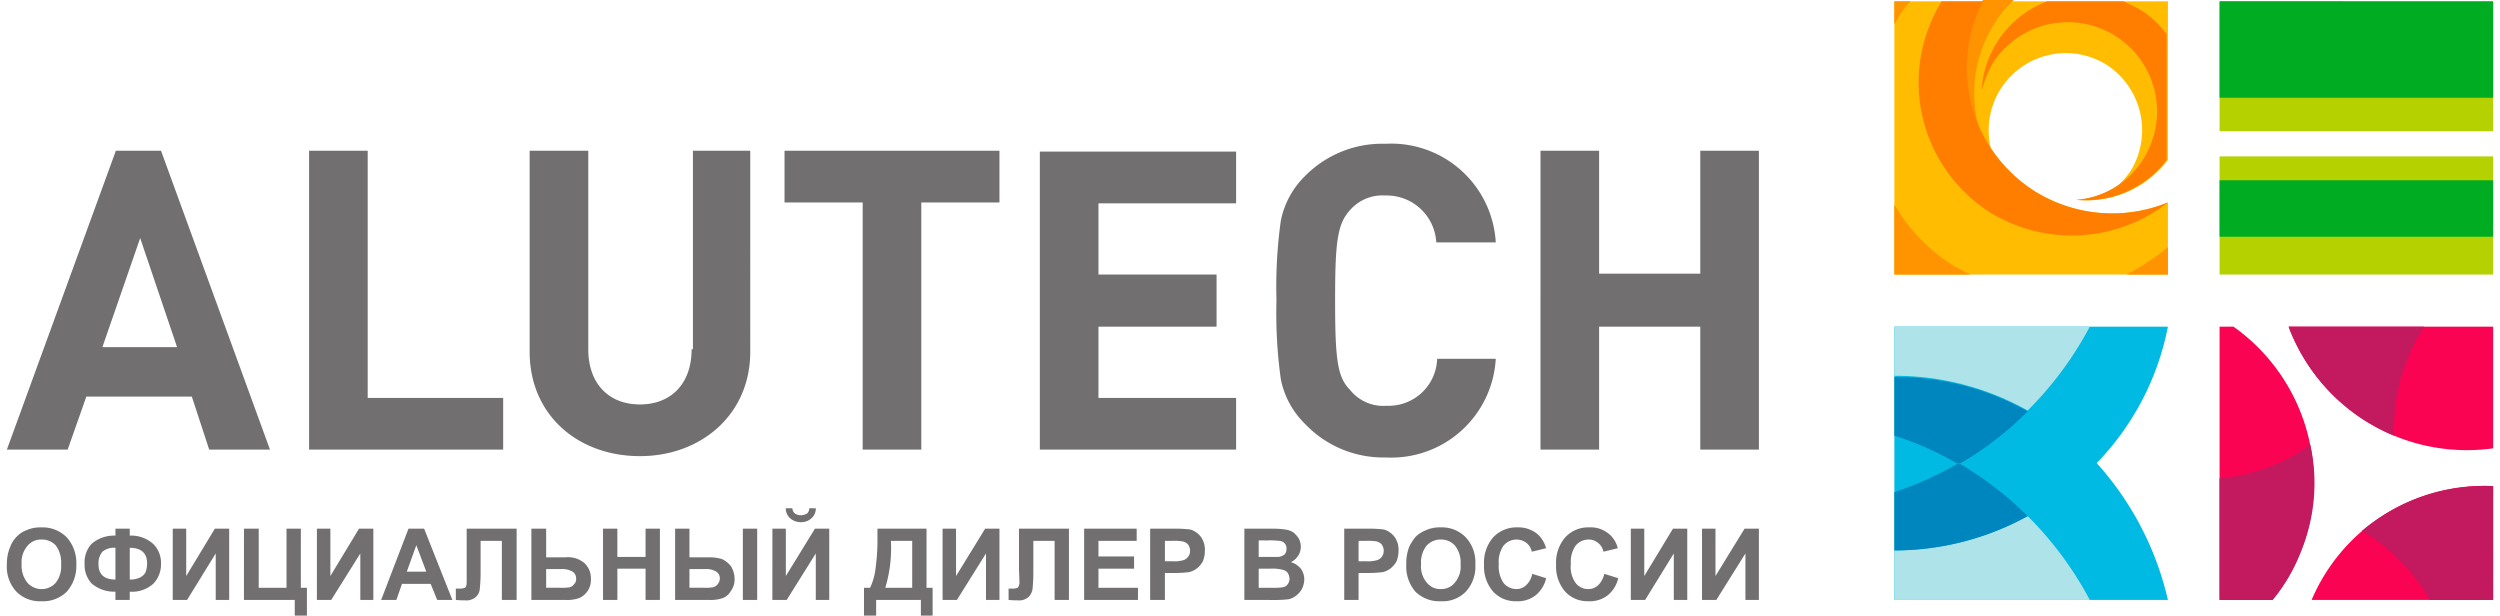
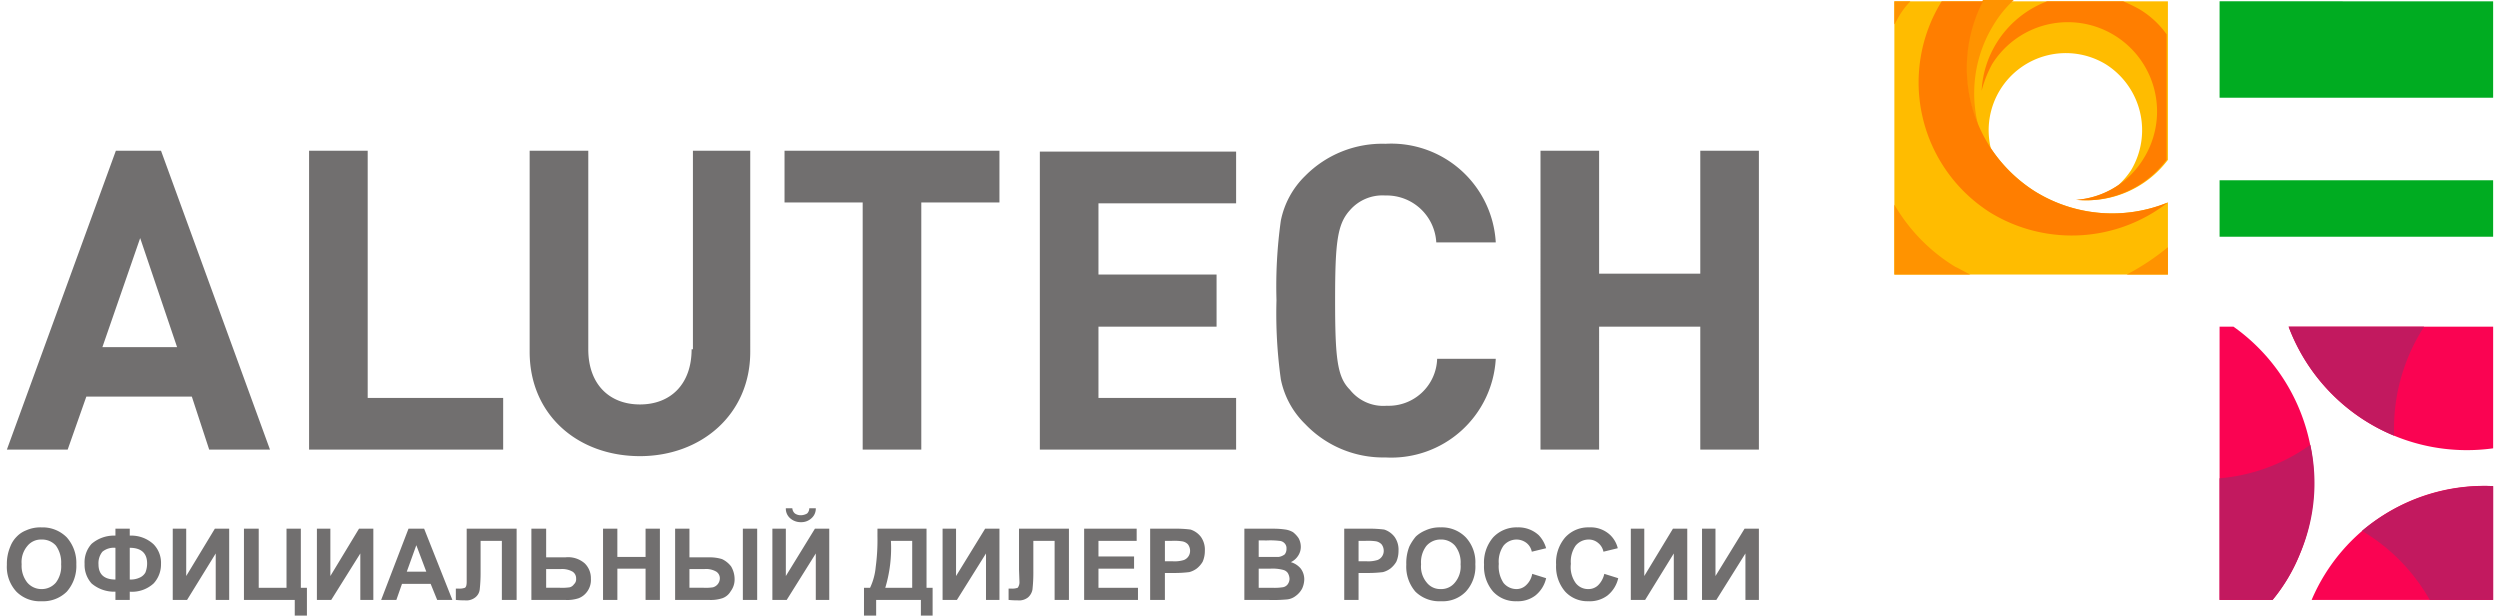
<svg xmlns="http://www.w3.org/2000/svg" id="Слой_1" data-name="Слой 1" viewBox="0 0 163.519 40.486" width="199px" height="49px">
  <defs>
    <style>
      .cls-1, .cls-12 {
        fill: #716f6f;
      }

      .cls-1, .cls-10, .cls-11, .cls-2, .cls-3, .cls-4, .cls-5, .cls-6, .cls-7, .cls-8, .cls-9 {
        fill-rule: evenodd;
      }

      .cls-2 {
        fill: #fa0352;
      }

      .cls-3 {
        fill: #c2195f;
      }

      .cls-4 {
        fill: #00bae4;
      }

      .cls-5 {
        fill: #afe3ea;
      }

      .cls-6 {
        fill: #0086be;
      }

      .cls-7 {
        fill: #b5d100;
      }

      .cls-8 {
        fill: #00ac21;
      }

      .cls-9 {
        fill: #ffbc00;
      }

      .cls-10 {
        fill: #ff9300;
      }

      .cls-11 {
        fill: #ff7e00;
      }
    </style>
  </defs>
  <title>alutech_logo</title>
  <g>
    <path class="cls-1" d="M111.374,9.914V18h-6.654V9.914h-3.855V29.571h3.855V21.486h6.654v8.086H115.229V9.914Zm-20.704,2.943a3.267,3.267,0,0,1,3.341,3.086h3.912a6.884,6.884,0,0,0-7.254-6.486,7.123,7.123,0,0,0-5.283,2.114,5.65,5.65,0,0,0-1.599,2.943,31.325,31.325,0,0,0-.286,5.229,31.362,31.362,0,0,0,.286,5.2,5.65,5.65,0,0,0,1.599,2.943,7.088,7.088,0,0,0,5.283,2.2A6.884,6.884,0,0,0,97.923,23.6H94.068a3.19,3.19,0,0,1-3.313,3.086,2.797,2.797,0,0,1-2.427-1.057c-.828-.829-.971-2.029-.971-5.886,0-3.8.143-5,.971-5.914a2.832,2.832,0,0,1,2.342-.971ZM67.938,29.571H80.846v-3.4H71.793V21.486h7.768V18.057h-7.768V13.371h9.053v-3.4H67.938ZM51.146,13.314h5.14V29.571h3.855V13.314h5.14v-3.4H51.146ZM45.035,22.971c0,2.286-1.371,3.629-3.398,3.629s-3.398-1.343-3.398-3.629V9.914H34.383V23.143C34.383,27.286,37.553,30,41.637,30c3.998,0,7.254-2.714,7.254-6.857V9.914H45.121V22.971ZM23.731,9.914H19.876V29.571H32.641v-3.4h-8.91ZM6.283,22.829l2.484-7.171,2.427,7.171ZM7.168,9.914,0,29.571H3.998l1.228-3.486h6.939l1.142,3.486h3.998L10.138,9.914Z" />
    <path class="cls-2" d="M146.442,21.486h-.914V39.457h3.484a11.485,11.485,0,0,0,1.799-3.029,12.539,12.539,0,0,0-4.369-14.943Zm5.14,17.971h11.937V31.971a12.308,12.308,0,0,0-11.937,7.486ZM150.069,21.486a12.526,12.526,0,0,0,13.451,8v-8Z" />
    <path class="cls-3" d="M154.895,34.914a12.359,12.359,0,0,1,4.455,4.543h4.169V31.971a12.621,12.621,0,0,0-8.624,2.943Zm-9.367-3.457v8h3.484a11.485,11.485,0,0,0,1.799-3.029,11.762,11.762,0,0,0,.685-7.171,11.999,11.999,0,0,1-5.968,2.2Zm13.451-9.971H150.069a12.522,12.522,0,0,0,6.939,7.171,12.372,12.372,0,0,1,1.97-7.171Z" />
-     <path class="cls-4" d="M137.447,30.457A17.805,17.805,0,0,0,142.13,21.486H124.139V39.457H142.13a20.2,20.2,0,0,0-4.683-9Z" />
-     <path class="cls-5" d="M136.99,21.486H124.139v3.229A17.813,17.813,0,0,1,132.906,27a22.839,22.839,0,0,0,4.084-5.514ZM132.906,33.943A18.354,18.354,0,0,1,124.139,36.2v3.257h12.851a22.839,22.839,0,0,0-4.084-5.514Z" />
-     <path class="cls-6" d="M124.139,24.8v3.857a20.23,20.23,0,0,1,4.226,1.886,21.572,21.572,0,0,0,4.541-3.486A17.429,17.429,0,0,0,124.139,24.8Zm0,7.571V36.2a18.102,18.102,0,0,0,8.767-2.257,22.569,22.569,0,0,0-4.541-3.486,22.37,22.37,0,0,1-4.226,1.914Z" />
-     <path class="cls-7" d="M145.528,18.057h17.991V10.286H145.528Zm0-17.971V8.629h17.991V.086Z" />
    <path class="cls-8" d="M145.528,15.571h17.991V11.857H145.528Zm0-15.486V6.429h17.991V.086Z" />
    <path class="cls-9" d="M133.449,12.629a9.882,9.882,0,0,1-2.97-2.886,5.074,5.074,0,0,1,7.568-5.514A5.127,5.127,0,0,1,139.703,11.2a5.331,5.331,0,0,1-.828.971,5.571,5.571,0,0,1-2.713.971A6.674,6.674,0,0,0,142.13,10.514V.086H124.139V18.057H142.13V13.314a9.646,9.646,0,0,1-8.681-.686Z" />
    <path class="cls-10" d="M129.65,8.229A8.571,8.571,0,0,1,130.65,1.657,7.583,7.583,0,0,1,131.992,0h-2.028a9.582,9.582,0,0,0-.314,8.229Zm9.767,9.829h2.713v-1.8a15.97,15.97,0,0,1-2.713,1.8ZM125.195.086h-1.057V1.6c.086-.086.086-.171.143-.229A5.026,5.026,0,0,1,125.195.086Zm-1.057,13.371v4.6h4.998c-.314-.143-.685-.371-1-.514a11.624,11.624,0,0,1-3.998-4.086Z" />
    <path class="cls-11" d="M133.449,12.629a9.595,9.595,0,0,1-3.484-12.543h-2.713A10.13,10.13,0,0,0,130.479,14,10.276,10.276,0,0,0,142.13,13.314a9.646,9.646,0,0,1-8.681-.686ZM140.245.6a11.577,11.577,0,0,0-1.057-.514h-4.998A6.675,6.675,0,0,0,130.878,2.8a6.584,6.584,0,0,0-1,3.171,7.631,7.631,0,0,1,.685-1.743,5.869,5.869,0,1,1,9.967,6.2,5.67,5.67,0,0,1-4.455,2.714,6.645,6.645,0,0,0,5.968-2.629V2.257A5.916,5.916,0,0,0,140.245.6Z" />
    <path class="cls-12" d="M0,37.143a2.897,2.897,0,0,1,.228-1.2,1.861,1.861,0,0,1,.428-.657,1.701,1.701,0,0,1,.6-.4,2.279,2.279,0,0,1,1.028-.2,2.236,2.236,0,0,1,1.656.657,2.525,2.525,0,0,1,.628,1.771,2.549,2.549,0,0,1-.628,1.8,2.216,2.216,0,0,1-1.656.629,2.174,2.174,0,0,1-1.656-.629A2.402,2.402,0,0,1,0,37.143Zm.971-.029a1.77,1.77,0,0,0,.371,1.2,1.22,1.22,0,0,0,.942.429,1.22,1.22,0,0,0,.942-.429,1.771,1.771,0,0,0,.343-1.2A1.908,1.908,0,0,0,3.227,35.886a1.206,1.206,0,0,0-.942-.4,1.141,1.141,0,0,0-.942.429,1.635,1.635,0,0,0-.371,1.2Zm7.111,1.8v.543h-.942v-.543a2.281,2.281,0,0,1-1.571-.543,1.821,1.821,0,0,1-.457-1.286,1.8,1.8,0,0,1,.457-1.314,2.253,2.253,0,0,1,1.571-.543v-.457h.942v.457A2.156,2.156,0,0,1,9.652,35.8a1.746,1.746,0,0,1,.485,1.286,1.842,1.842,0,0,1-.485,1.286,2.104,2.104,0,0,1-1.571.543Zm0-.8A1.374,1.374,0,0,0,8.71,38a.804.804,0,0,0,.4-.343,1.595,1.595,0,0,0,.114-.6c0-.686-.4-1.029-1.142-1.029Zm-.942,0V36.029a1.182,1.182,0,0,0-.857.257,1.2,1.2,0,0,0-.257.829c0,.657.371,1,1.114,1Zm3.77-3.343h.885v3.114L13.679,34.771h.942v4.686h-.885V36.4l-1.885,3.057h-.942Zm4.683,0h.971v3.886h1.828V34.771h.942v3.886h.4v1.829h-.8V39.457H15.592Zm4.798,0h.885v3.114L23.16,34.771h.942v4.686H23.246V36.4l-1.913,3.057H20.39Zm8.91,4.686h-1L27.872,38.4H25.987L25.616,39.457h-1l1.799-4.686h1.028ZM27.586,37.6l-.657-1.743L26.301,37.6Zm2.656-2.829h3.284v4.686h-.971V35.571H31.156v2a10.254,10.254,0,0,1-.057,1.2.769.769,0,0,1-.286.514.938.938,0,0,1-.685.2,5.625,5.625,0,0,1-.6-.029v-.743h.2a1.059,1.059,0,0,0,.4-.057c.086-.057.114-.2.114-.4V34.771Zm4.255,0h.971v1.886h1.257a1.655,1.655,0,0,1,1.285.4,1.357,1.357,0,0,1,.4,1,1.292,1.292,0,0,1-.228.829,1.237,1.237,0,0,1-.571.457,2.363,2.363,0,0,1-.885.114H34.497Zm.971,3.886h.914a3.488,3.488,0,0,0,.628-.029.483.483,0,0,0,.286-.2.439.439,0,0,0,.143-.371A.519.519,0,0,0,37.21,37.6a1.382,1.382,0,0,0-.8-.171h-.942Zm3.741.8V34.771h.942v1.857h1.856V34.771h.942v4.686h-.942V37.4H40.152v2.057Zm4.741-4.686h.942v1.886h1.285a2.705,2.705,0,0,1,.857.114,1.614,1.614,0,0,1,.6.486,1.639,1.639,0,0,1,.228.829,1.278,1.278,0,0,1-.257.8,1.026,1.026,0,0,1-.543.457,2.46,2.46,0,0,1-.885.114H43.95Zm.942,3.886h.942a3.135,3.135,0,0,0,.6-.029.615.615,0,0,0,.457-.571A.519.519,0,0,0,46.663,37.6a1.321,1.321,0,0,0-.8-.171h-.971Zm3.513-3.886h.942v4.686h-.942Zm1.942,0h.885v3.114l1.913-3.114h.942v4.686h-.885V36.4L51.289,39.457h-.942ZM52.774,33.429h.428a.836.836,0,0,1-.286.657.973.973,0,0,1-.685.257,1.044,1.044,0,0,1-.714-.257.836.836,0,0,1-.286-.657h.428a.498.498,0,0,0,.171.343.665.665,0,0,0,.4.114.825.825,0,0,0,.4-.114.473.473,0,0,0,.143-.343Zm4.484,1.343h3.227v3.886h.4v1.829h-.771V39.457H57.172v1.029h-.8V38.657h.4a4.038,4.038,0,0,0,.371-1.371,13.418,13.418,0,0,0,.114-2.029Zm.885.8a9.048,9.048,0,0,1-.371,3.086h1.771V35.571Zm3.398-.8h.885v3.114l1.913-3.114h.942v4.686h-.885V36.4l-1.913,3.057h-.942Zm5.026,0h3.284v4.686h-.942V35.571H67.51v2a10.254,10.254,0,0,1-.057,1.2.904.904,0,0,1-.286.514.938.938,0,0,1-.685.2,5.625,5.625,0,0,1-.6-.029v-.743h.2a1.059,1.059,0,0,0,.4-.057.603.603,0,0,0,.114-.4l-.029-.8Zm4.284,4.686V34.771h3.455v.8h-2.513V36.6h2.342v.8H71.793v1.257h2.599v.8Zm4.341,0V34.771h1.542a7.862,7.862,0,0,1,1.114.057,1.39,1.39,0,0,1,.685.486,1.45,1.45,0,0,1,.257.914,1.765,1.765,0,0,1-.143.714,1.588,1.588,0,0,1-.4.457,1.469,1.469,0,0,1-.485.229,8.19,8.19,0,0,1-1.0.057h-.6v1.771Zm.971-3.886v1.343h.514a2.043,2.043,0,0,0,.742-.086.641.641,0,0,0,.4-.6A.702.702,0,0,0,77.676,35.8a.671.671,0,0,0-.4-.2,3.329,3.329,0,0,0-.657-.029Zm5.226-.8h1.885a5.271,5.271,0,0,1,.828.057A1.405,1.405,0,0,1,84.587,35a1.669,1.669,0,0,1,.371.4,1.182,1.182,0,0,1,.143.543,1.057,1.057,0,0,1-.171.6,1.154,1.154,0,0,1-.485.429A1.325,1.325,0,0,1,85.101,37.4a1.185,1.185,0,0,1,.228.714,1.536,1.536,0,0,1-.143.6,1.422,1.422,0,0,1-.428.486,1.113,1.113,0,0,1-.628.229,9.918,9.918,0,0,1-1.142.029H81.388Zm.942.771v1.086h1.314a.853.853,0,0,0,.4-.171.574.574,0,0,0,.114-.371.456.456,0,0,0-.114-.343.498.498,0,0,0-.343-.171,5.136,5.136,0,0,0-.828-.029Zm0,1.857v1.257h.885a3.329,3.329,0,0,0,.657-.029.498.498,0,0,0,.343-.171.62.62,0,0,0,.143-.4.811.811,0,0,0-.114-.371.524.524,0,0,0-.286-.2A2.745,2.745,0,0,0,83.102,37.4Zm5.626,2.057V34.771h1.514a7.863,7.863,0,0,1,1.114.057,1.39,1.39,0,0,1,.685.486,1.45,1.45,0,0,1,.257.914,1.765,1.765,0,0,1-.143.714,1.587,1.587,0,0,1-.4.457,1.469,1.469,0,0,1-.485.229,8.19,8.19,0,0,1-1.0.057h-.6v1.771Zm.942-3.886v1.343h.514a2.043,2.043,0,0,0,.742-.086.641.641,0,0,0,.4-.6A.702.702,0,0,0,90.413,35.8a.682.682,0,0,0-.371-.2,3.875,3.875,0,0,0-.685-.029Zm3.141,1.571a2.927,2.927,0,0,1,.2-1.2,3.244,3.244,0,0,1,.428-.657,2.125,2.125,0,0,1,.628-.4,2.233,2.233,0,0,1,1-.2,2.192,2.192,0,0,1,1.656.657,2.402,2.402,0,0,1,.628,1.771,2.427,2.427,0,0,1-.628,1.8,2.109,2.109,0,0,1-1.628.629,2.239,2.239,0,0,1-1.685-.629,2.511,2.511,0,0,1-.6-1.771Zm.971-.029a1.635,1.635,0,0,0,.371,1.2,1.123,1.123,0,0,0,.914.429,1.141,1.141,0,0,0,.942-.429,1.635,1.635,0,0,0,.371-1.2,1.758,1.758,0,0,0-.371-1.229,1.206,1.206,0,0,0-.942-.4,1.22,1.22,0,0,0-.942.429,1.771,1.771,0,0,0-.343,1.2Zm7.311.629.914.286a2.03,2.03,0,0,1-.714,1.143,1.906,1.906,0,0,1-1.228.371,2.003,2.003,0,0,1-1.542-.629,2.511,2.511,0,0,1-.6-1.771,2.538,2.538,0,0,1,.6-1.8,2.107,2.107,0,0,1,1.599-.657,1.967,1.967,0,0,1,1.399.514,2.05,2.05,0,0,1,.485.857l-.942.229a.972.972,0,0,0-.343-.571,1.078,1.078,0,0,0-.657-.229,1.112,1.112,0,0,0-.857.4,1.833,1.833,0,0,0-.314,1.2,1.963,1.963,0,0,0,.314,1.257,1.099,1.099,0,0,0,.828.4.904.904,0,0,0,.657-.257,1.33,1.33,0,0,0,.4-.743Zm4.741,0,.914.286a2.03,2.03,0,0,1-.714,1.143,1.936,1.936,0,0,1-1.257.371,1.983,1.983,0,0,1-1.514-.629,2.511,2.511,0,0,1-.6-1.771,2.538,2.538,0,0,1,.6-1.8,2.045,2.045,0,0,1,1.571-.657,1.876,1.876,0,0,1,1.399.514,1.785,1.785,0,0,1,.485.857l-.942.229a.972.972,0,0,0-.343-.571.941.941,0,0,0-.628-.229,1.112,1.112,0,0,0-.857.4,1.833,1.833,0,0,0-.314,1.2,1.802,1.802,0,0,0,.314,1.257,1.015,1.015,0,0,0,.828.4.904.904,0,0,0,.657-.257,1.529,1.529,0,0,0,.4-.743Zm1.742-2.971h.885v3.114l1.885-3.114h.942v4.686h-.885V36.4L107.747,39.457h-.942Zm4.683,0h.885v3.114l1.913-3.114h.942v4.686h-.885V36.4l-1.913,3.057H111.488Z" />
  </g>
</svg>